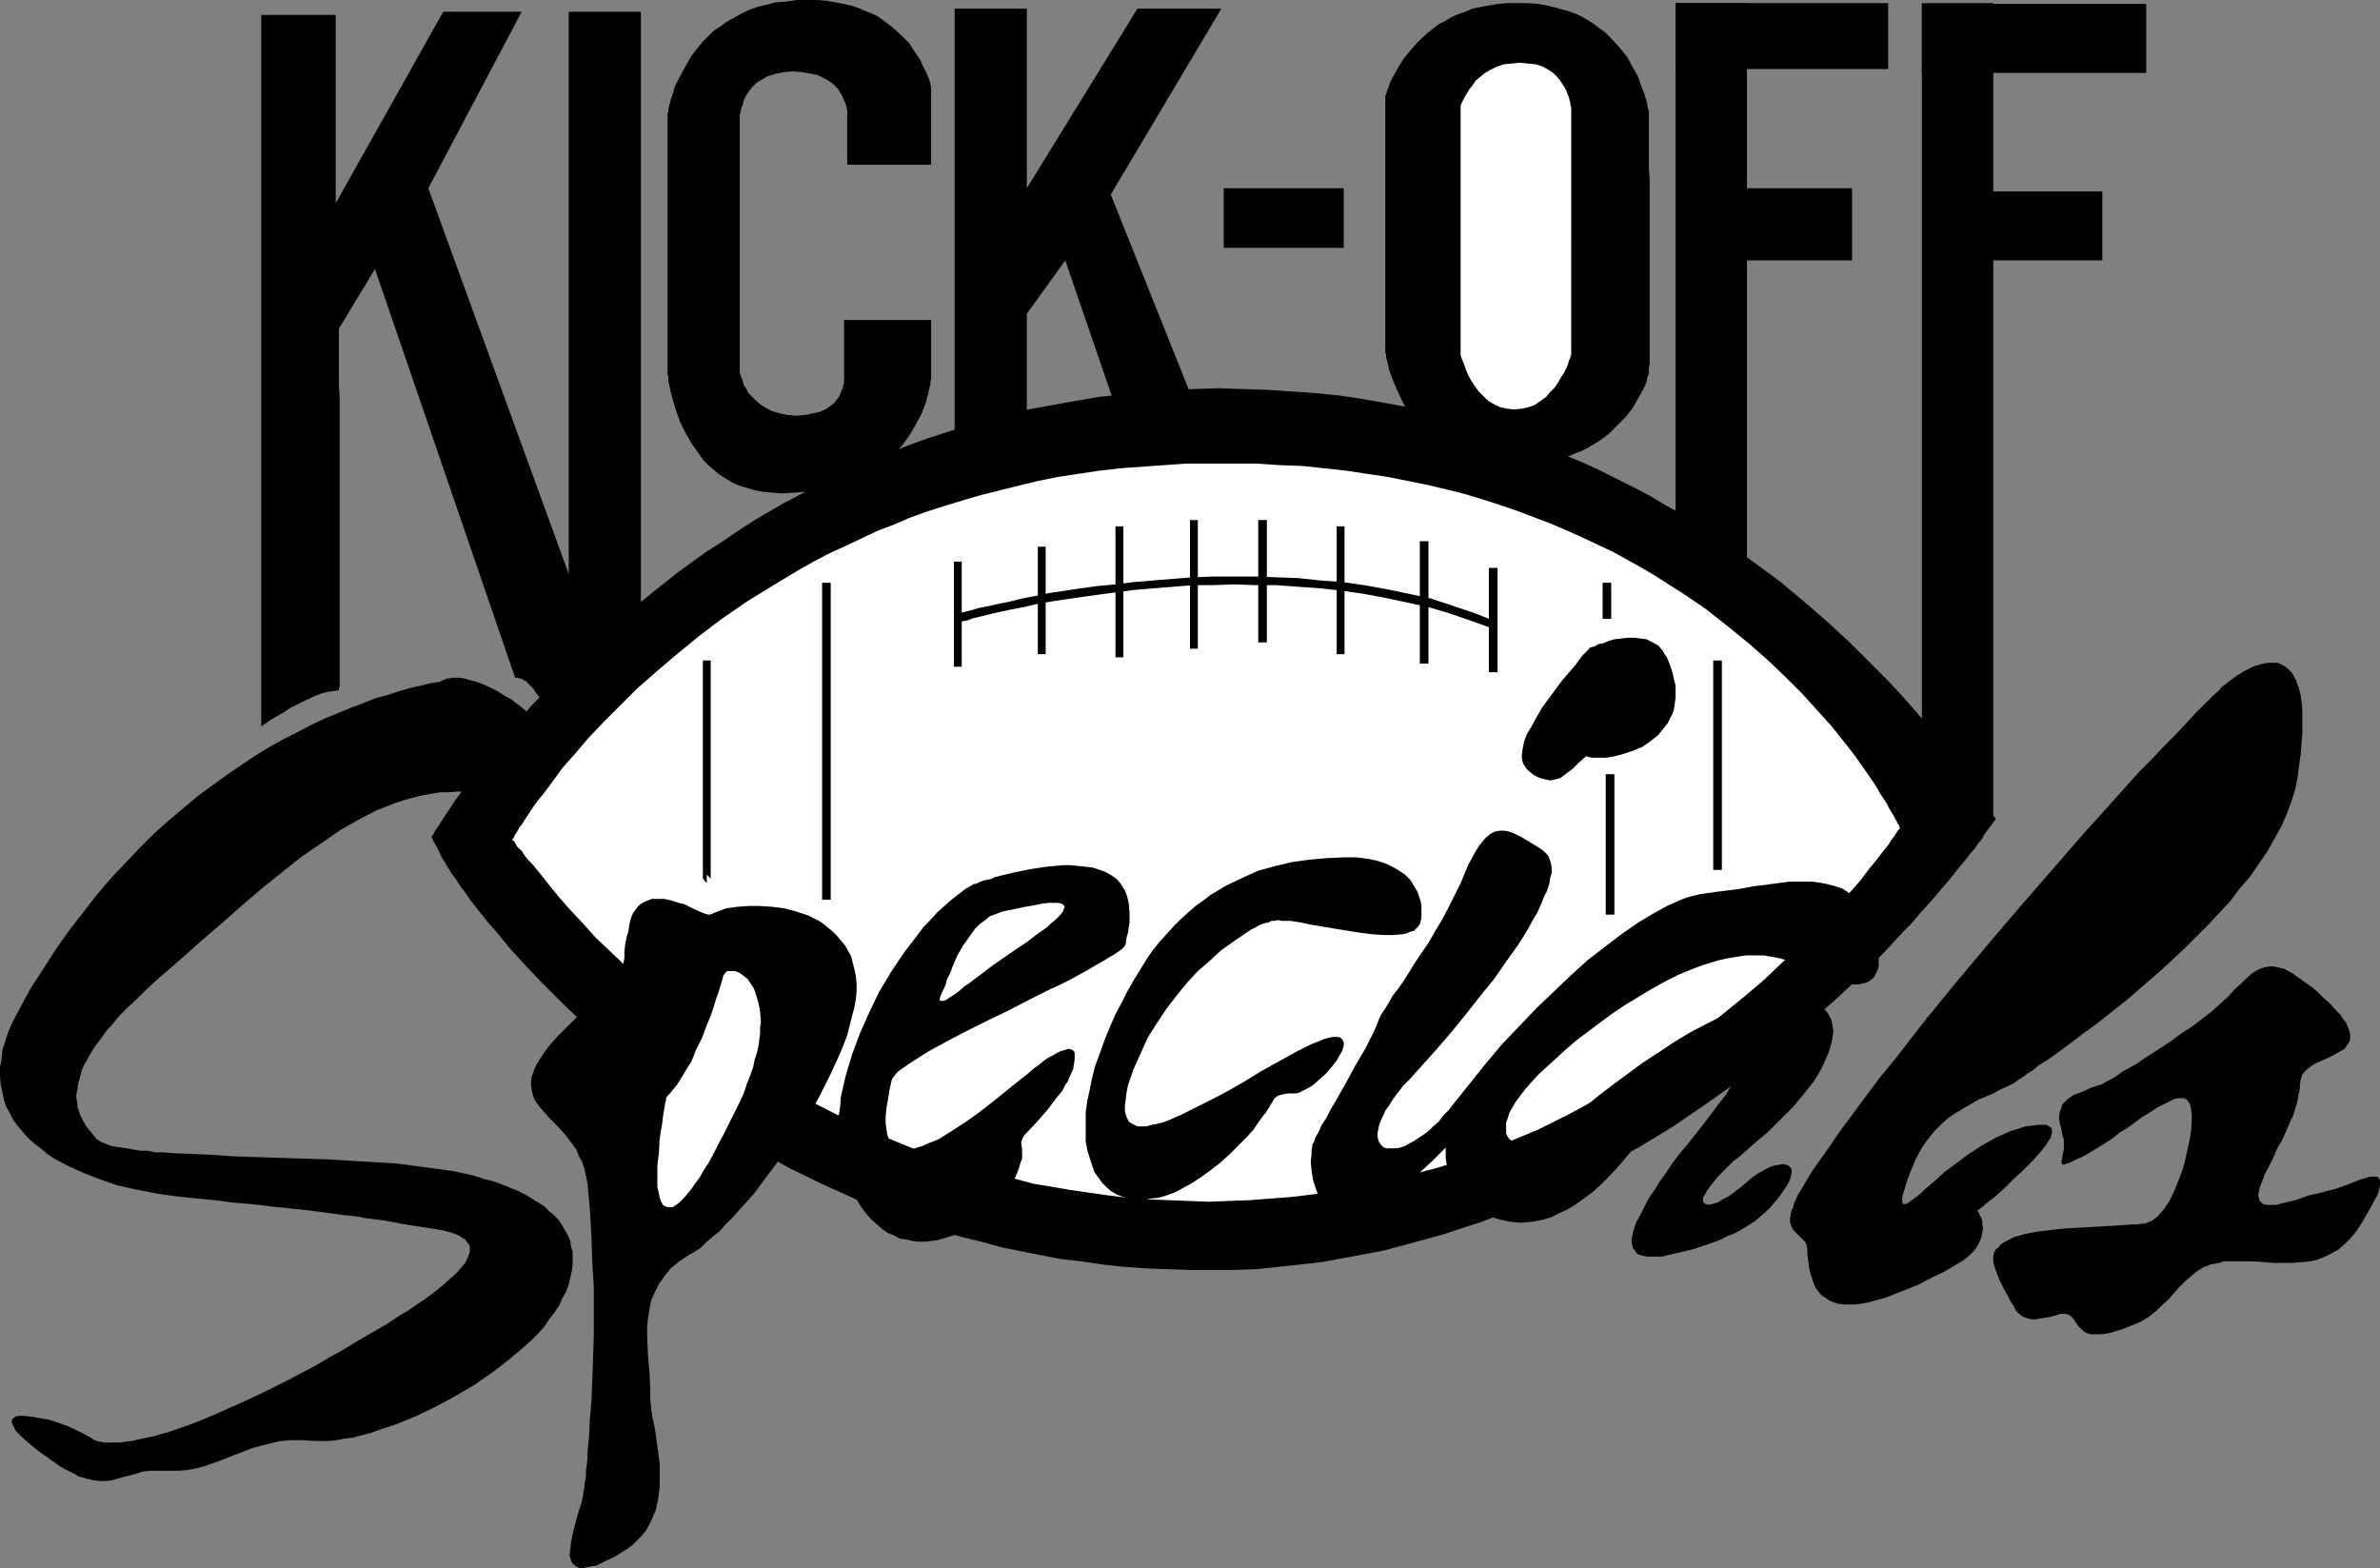
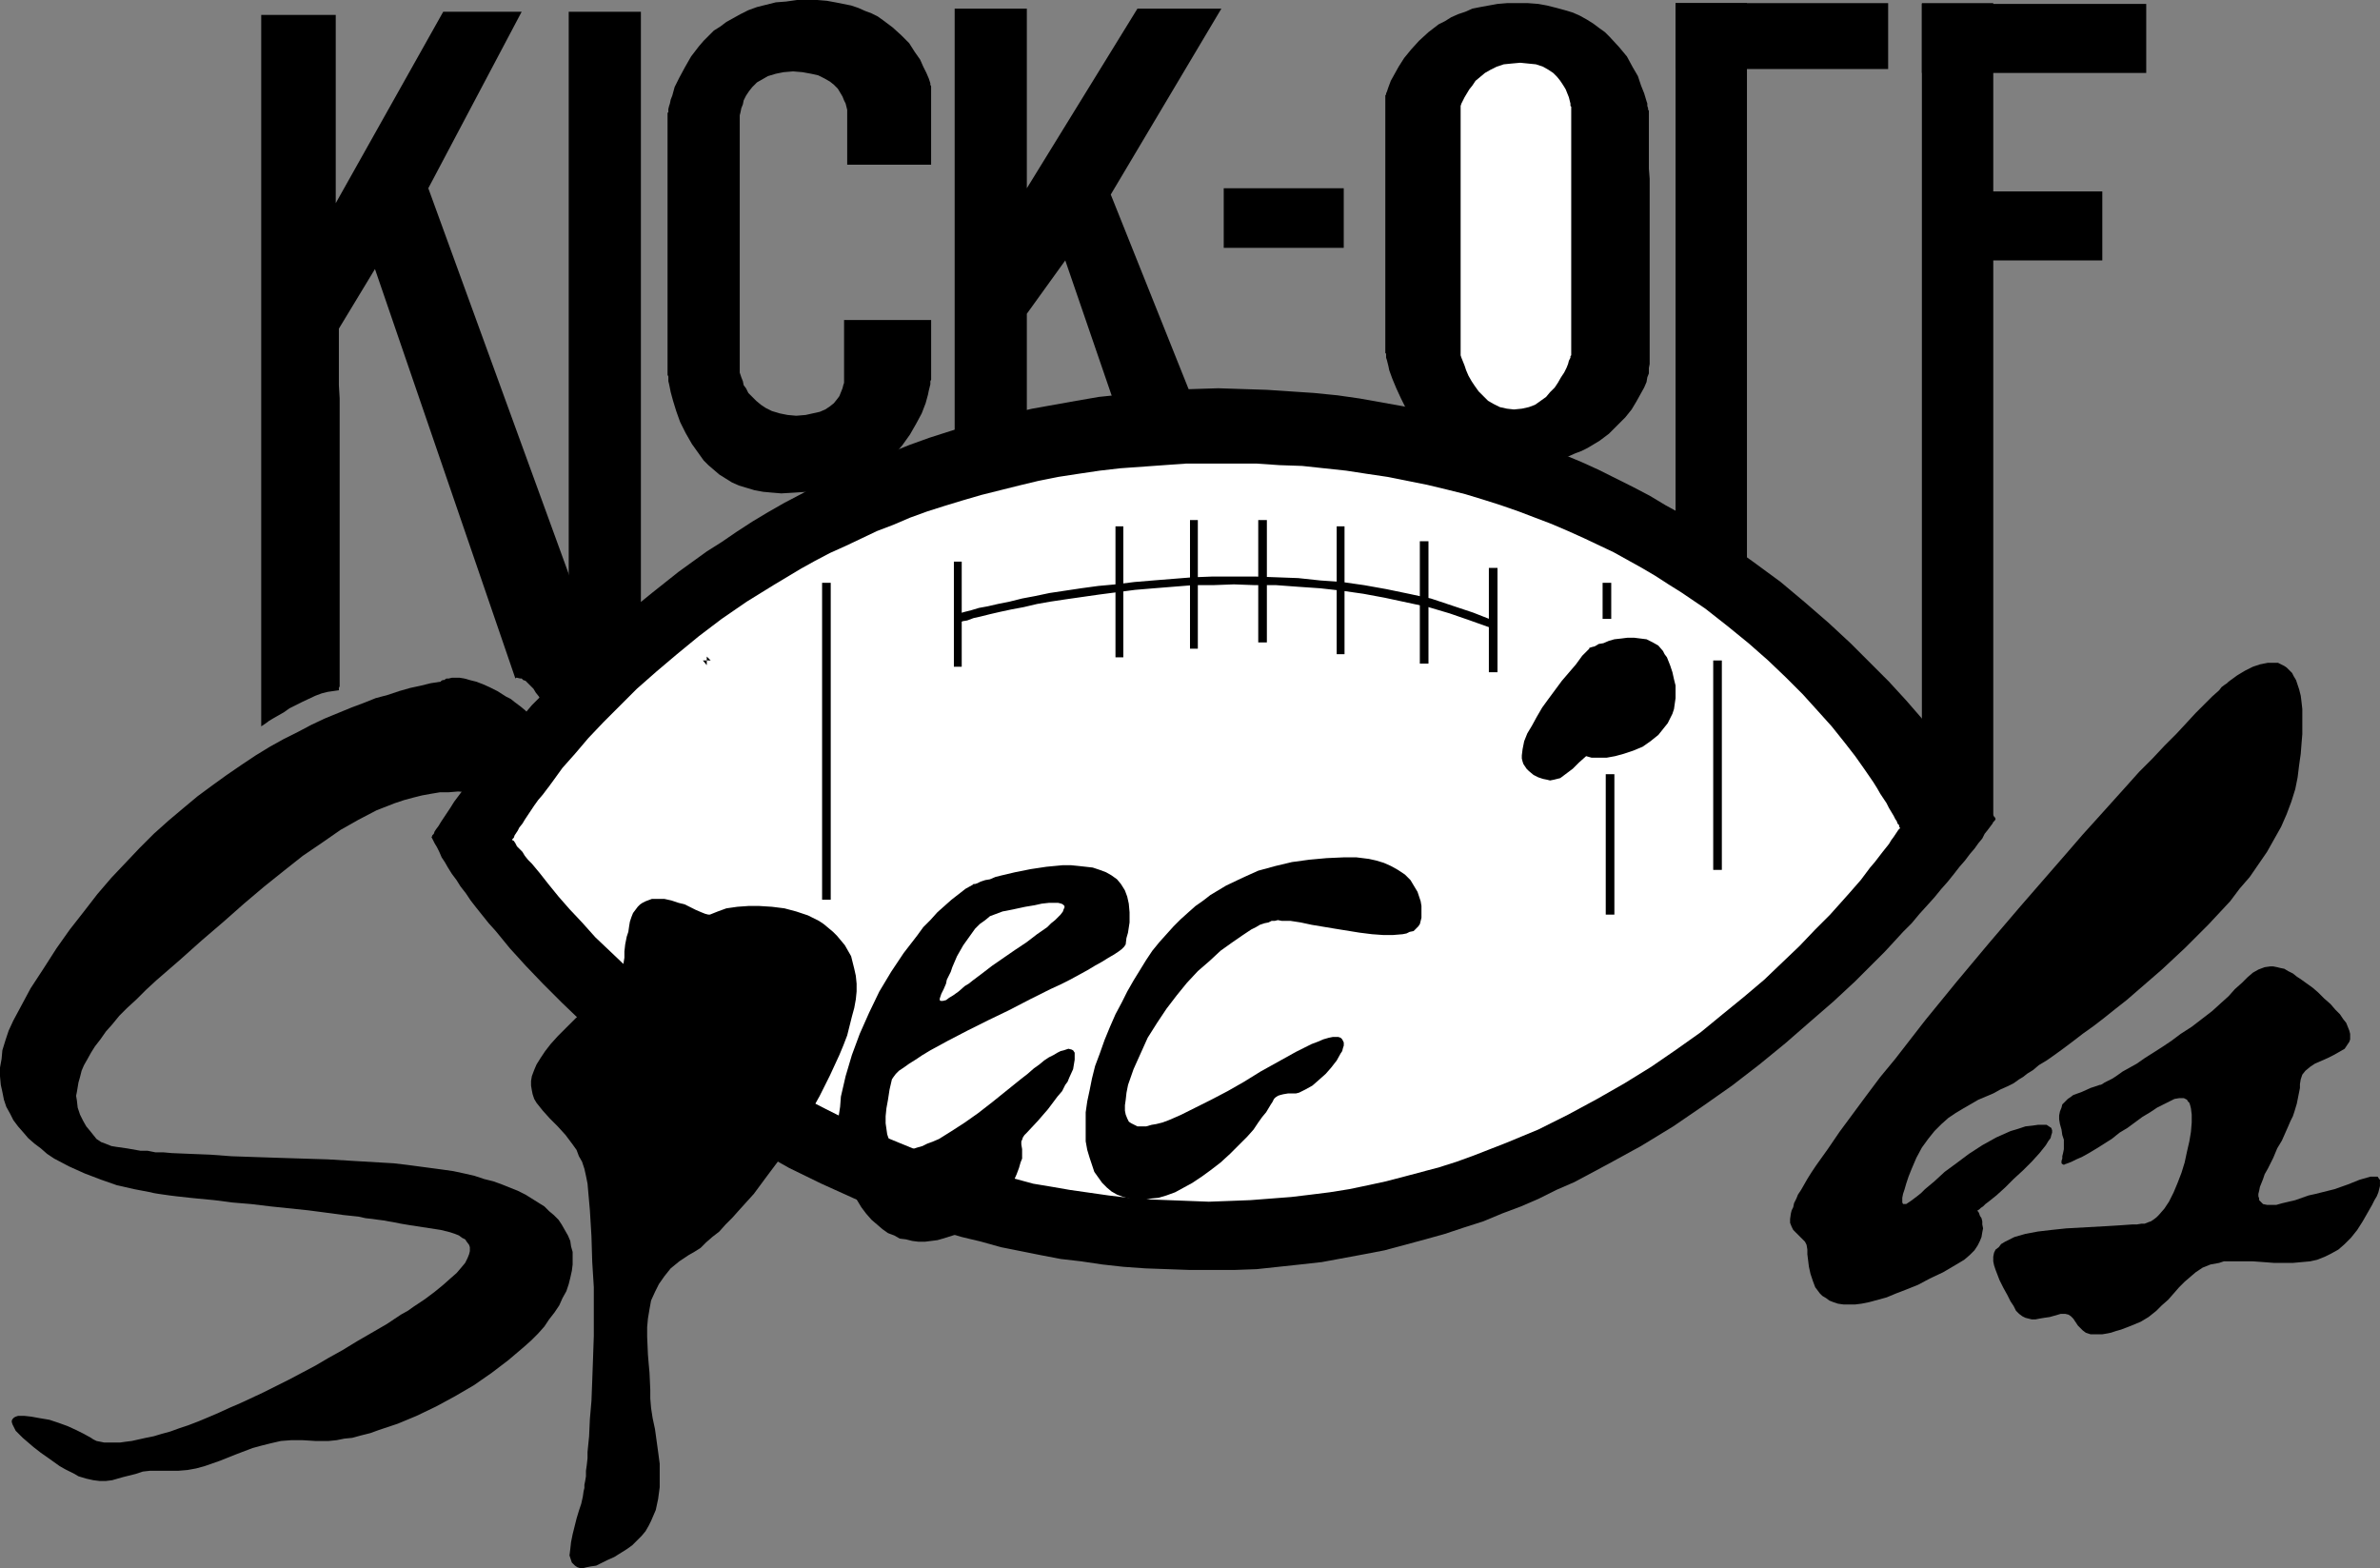
<svg xmlns="http://www.w3.org/2000/svg" xmlns:ns1="http://sodipodi.sourceforge.net/DTD/sodipodi-0.dtd" xmlns:ns2="http://www.inkscape.org/namespaces/inkscape" version="1.0" width="129.724mm" height="85.463mm" id="svg41" ns1:docname="Kick-Off Specials 2.wmf">
  <rect width="100%" height="100%" fill="#808080" stroke="none" />
  <ns1:namedview id="namedview41" pagecolor="#ffffff" bordercolor="#000000" borderopacity="0.25" ns2:showpageshadow="2" ns2:pageopacity="0.0" ns2:pagecheckerboard="0" ns2:deskcolor="#d1d1d1" ns2:document-units="mm" />
  <defs id="defs1">
    <pattern id="WMFhbasepattern" patternUnits="userSpaceOnUse" width="6" height="6" x="0" y="0" />
  </defs>
  <path style="fill:#000000;fill-opacity:1;fill-rule:evenodd;stroke:none" d="m 88.88,172.412 0.323,0.646 0.323,0.646 0.485,0.808 0.485,0.97 0.485,1.131 0.646,0.97 0.646,1.131 0.808,1.293 0.97,1.293 0.808,1.293 1.131,1.454 0.97,1.454 1.131,1.454 1.293,1.616 1.293,1.616 1.454,1.616 2.909,3.555 3.232,3.555 3.555,3.716 3.878,3.878 4.04,3.878 4.363,3.878 4.686,3.878 4.848,4.04 5.333,3.716 5.494,3.878 5.656,3.716 6.141,3.555 6.302,3.555 6.626,3.232 6.787,3.07 3.555,1.454 3.555,1.454 3.717,1.293 3.717,1.293 3.717,1.293 3.878,1.131 4.04,0.97 4.04,1.131 4.04,0.808 4.04,0.808 4.202,0.808 4.202,0.485 4.363,0.646 4.363,0.485 4.525,0.323 4.525,0.162 4.525,0.162 h 4.686 4.686 l 4.525,-0.162 4.525,-0.485 4.525,-0.485 4.363,-0.485 4.363,-0.808 4.363,-0.808 4.202,-0.808 4.202,-1.131 4.202,-1.131 4.04,-1.131 3.878,-1.293 4.04,-1.293 3.878,-1.616 3.878,-1.454 3.717,-1.616 3.555,-1.777 3.717,-1.616 6.949,-3.716 6.787,-3.716 6.626,-4.04 6.141,-4.201 5.979,-4.201 5.656,-4.363 5.333,-4.363 5.01,-4.363 4.848,-4.201 4.525,-4.201 4.202,-4.201 1.939,-1.939 1.939,-2.101 1.778,-1.939 1.778,-1.777 1.616,-1.939 1.616,-1.777 1.454,-1.616 1.454,-1.777 1.293,-1.454 1.293,-1.616 1.131,-1.454 1.131,-1.293 0.97,-1.293 0.97,-1.131 0.808,-1.131 0.808,-0.97 0.485,-0.97 0.646,-0.808 0.485,-0.646 0.485,-0.646 0.162,-0.323 0.323,-0.323 0.162,-0.323 v 0 0 l -0.162,-0.323 -0.162,-0.162 -0.323,-0.485 -0.323,-0.485 -0.323,-0.808 -0.485,-0.646 -0.646,-0.97 -0.646,-0.97 -0.646,-0.97 -0.808,-1.131 -0.97,-1.293 -0.808,-1.293 -1.131,-1.454 -1.131,-1.454 -1.131,-1.454 -1.293,-1.616 -1.293,-1.777 -1.454,-1.616 -1.454,-1.777 -3.232,-3.716 -1.778,-1.939 -1.778,-1.939 -3.878,-3.878 -4.04,-4.04 -4.525,-4.201 -4.848,-4.201 -5.01,-4.201 -5.494,-4.04 -5.656,-4.04 -3.07,-2.101 -3.07,-1.939 -3.232,-1.939 -3.232,-1.777 -3.232,-1.939 -3.394,-1.777 -3.555,-1.777 -3.555,-1.777 -3.555,-1.616 -3.878,-1.616 -3.717,-1.454 -3.878,-1.454 -4.04,-1.293 -4.04,-1.454 -4.202,-1.131 -4.202,-1.131 -4.363,-0.97 -4.363,-0.97 -4.525,-0.808 -4.525,-0.808 -4.525,-0.646 -4.848,-0.485 -4.848,-0.323 -4.848,-0.323 -5.01,-0.162 -5.01,-0.162 -5.171,0.162 -4.848,0.162 -5.01,0.485 -4.848,0.485 -4.686,0.485 -4.686,0.808 -4.525,0.808 -4.525,0.808 -4.363,0.97 -4.363,1.131 -4.363,1.293 -4.04,1.293 -4.04,1.293 -4.04,1.454 -4.04,1.616 -3.878,1.454 -3.717,1.777 -3.555,1.616 -3.717,1.777 -3.555,1.939 -3.394,1.777 -3.394,1.939 -3.232,1.939 -3.232,2.101 -3.07,2.101 -3.07,1.939 -5.818,4.201 -5.494,4.363 -5.171,4.201 -5.01,4.363 -4.525,4.363 -4.202,4.201 -1.939,2.101 -1.939,1.939 -1.939,1.939 -1.778,2.101 -1.616,1.777 -1.616,1.939 -1.616,1.777 -1.454,1.777 -1.293,1.777 -1.293,1.616 -1.293,1.616 -2.101,2.909 -0.97,1.293 -0.97,1.293 -0.808,1.293 -0.646,0.97 -0.646,0.97 -0.646,0.97 -0.485,0.808 -0.485,0.646 -0.323,0.485 -0.162,0.485 -0.323,0.323 v 0.162 z" id="path1" />
  <path style="fill:#ffffff;fill-opacity:1;fill-rule:evenodd;stroke:none" d="m 105.525,173.058 0.323,0.162 0.323,0.485 0.323,0.646 0.485,0.485 0.646,0.646 0.485,0.808 0.646,0.808 0.808,0.808 1.616,1.939 1.778,2.262 2.101,2.585 2.262,2.585 2.586,2.747 2.747,3.07 3.07,2.909 3.394,3.232 3.555,3.232 3.717,3.393 4.04,3.393 4.363,3.232 4.525,3.393 4.848,3.232 5.01,3.232 5.333,3.232 5.656,2.909 5.818,2.909 6.141,2.747 6.302,2.585 6.626,2.262 3.555,1.131 3.394,0.97 3.555,0.97 3.717,0.808 3.555,0.97 3.878,0.646 3.717,0.646 7.918,1.131 4.04,0.485 4.04,0.323 4.202,0.162 4.202,0.162 4.202,0.162 4.363,-0.162 4.202,-0.162 4.202,-0.323 4.202,-0.323 4.04,-0.485 3.878,-0.485 4.04,-0.646 3.878,-0.808 3.717,-0.808 3.717,-0.97 7.272,-1.939 3.555,-1.131 3.555,-1.293 6.626,-2.585 6.626,-2.747 6.141,-3.07 5.979,-3.232 5.656,-3.232 5.494,-3.393 5.171,-3.555 5.01,-3.555 4.525,-3.716 4.363,-3.555 4.202,-3.555 3.717,-3.555 3.555,-3.393 3.232,-3.393 3.07,-3.07 2.747,-3.07 1.293,-1.454 1.131,-1.293 1.131,-1.293 0.97,-1.293 0.97,-1.293 0.97,-1.131 1.616,-2.101 0.646,-0.808 0.646,-0.808 0.485,-0.808 0.485,-0.646 0.323,-0.485 0.323,-0.485 0.323,-0.485 0.162,-0.162 0.162,-0.162 v -0.162 0 l -0.162,-0.162 v -0.323 l -0.323,-0.323 -0.162,-0.485 -0.323,-0.485 -0.323,-0.646 -0.485,-0.808 -0.485,-0.808 -0.485,-0.97 -0.646,-0.97 -0.646,-0.97 -0.646,-1.131 -0.808,-1.293 -1.778,-2.585 -1.939,-2.747 -2.262,-2.909 -2.586,-3.232 -2.909,-3.232 -3.07,-3.393 -3.394,-3.393 -3.717,-3.555 -4.04,-3.555 -4.363,-3.555 -4.525,-3.555 -5.01,-3.393 -2.586,-1.616 -2.747,-1.777 -2.747,-1.616 -2.909,-1.616 -2.909,-1.616 -3.07,-1.454 -3.07,-1.454 -3.232,-1.454 -3.394,-1.454 -3.394,-1.293 -3.394,-1.293 -3.717,-1.293 -3.555,-1.131 -3.717,-1.131 -3.878,-0.97 -4.04,-0.97 -4.04,-0.808 -4.04,-0.808 -4.363,-0.646 -4.202,-0.646 -4.525,-0.485 -4.525,-0.485 -4.686,-0.162 -4.686,-0.323 h -4.848 -5.01 -4.686 l -4.525,0.323 -4.525,0.323 -4.525,0.323 -4.202,0.485 -4.363,0.646 -4.202,0.646 -4.04,0.808 -4.04,0.97 -3.878,0.97 -3.878,0.97 -3.878,1.131 -3.717,1.131 -3.555,1.131 -3.555,1.293 -3.394,1.454 -3.394,1.293 -3.394,1.616 -3.07,1.454 -3.232,1.454 -3.07,1.616 -2.909,1.616 -5.656,3.393 -5.494,3.393 -5.171,3.555 -4.686,3.555 -4.525,3.716 -4.202,3.555 -4.04,3.555 -3.555,3.555 -3.394,3.393 -3.07,3.232 -2.747,3.232 -2.586,2.909 -2.101,2.909 -1.939,2.585 -0.97,1.131 -0.808,1.131 -0.646,0.97 -0.646,0.97 -0.646,0.97 -0.485,0.808 -0.646,0.808 -0.323,0.646 -0.323,0.485 -0.323,0.485 -0.162,0.485 -0.162,0.162 -0.162,0.162 z" id="path2" />
  <path style="fill:#000000;fill-opacity:1;fill-rule:evenodd;stroke:none" d="m 90.819,140.418 -2.101,0.323 -1.939,0.485 -2.262,0.485 -2.262,0.646 -2.424,0.808 -2.424,0.646 -2.424,0.97 -2.586,0.97 -2.747,1.131 -2.747,1.131 -2.747,1.293 -2.747,1.454 -2.909,1.454 -2.909,1.616 -2.909,1.777 -2.909,1.939 -3.07,2.101 -2.909,2.101 -3.07,2.262 -2.909,2.424 -3.07,2.585 -3.07,2.747 -2.909,2.909 -2.909,3.07 -2.909,3.07 -2.909,3.393 -2.747,3.555 -2.909,3.716 -2.747,3.878 -2.586,4.04 -2.747,4.201 -2.424,4.524 -1.131,2.101 -0.97,2.101 -0.646,1.939 -0.646,2.101 -0.162,1.777 L 0,219.918 v 1.777 l 0.162,1.777 0.323,1.454 0.323,1.616 0.485,1.454 0.808,1.454 0.646,1.293 0.97,1.293 1.131,1.293 0.97,1.131 1.293,1.131 1.293,0.97 1.293,1.131 1.454,0.97 3.07,1.616 3.232,1.454 3.394,1.293 3.232,1.131 3.555,0.808 3.394,0.646 0.646,0.162 0.97,0.162 1.131,0.162 1.131,0.162 1.293,0.162 1.454,0.162 1.454,0.162 1.616,0.162 3.394,0.323 3.717,0.485 3.878,0.323 4.04,0.485 7.757,0.808 3.717,0.485 3.555,0.485 3.07,0.323 1.454,0.323 1.454,0.162 1.131,0.162 1.293,0.162 0.808,0.162 0.97,0.162 1.616,0.323 1.939,0.323 2.101,0.323 2.101,0.323 2.101,0.323 1.939,0.485 0.97,0.323 0.808,0.323 0.646,0.485 0.646,0.323 0.323,0.485 0.485,0.646 0.162,0.485 v 0.808 l -0.162,0.646 -0.323,0.808 -0.485,0.97 -0.808,0.97 -0.97,1.131 -1.293,1.131 -1.454,1.293 -1.778,1.454 -1.939,1.454 -2.424,1.616 -1.131,0.808 -1.454,0.808 -1.454,0.97 -1.454,0.97 -6.141,3.555 -2.909,1.777 -2.909,1.616 -2.747,1.616 -2.747,1.454 -2.747,1.454 -2.586,1.293 -2.586,1.293 -2.424,1.131 -2.424,1.131 -2.262,0.97 -2.101,0.97 -2.262,0.97 -1.939,0.808 -2.101,0.808 -1.939,0.646 -1.778,0.646 -1.778,0.485 -1.616,0.485 -1.616,0.323 -1.454,0.323 -1.454,0.323 -1.293,0.162 -1.131,0.162 h -1.131 -1.131 -0.97 l -0.808,-0.162 -0.808,-0.162 -0.646,-0.323 -0.485,-0.323 -1.454,-0.808 -1.616,-0.808 -1.778,-0.808 -1.778,-0.646 -1.939,-0.646 -1.939,-0.323 -1.778,-0.323 -1.454,-0.162 H 4.363 3.717 l -0.485,0.162 -0.323,0.162 -0.323,0.323 -0.162,0.323 v 0.323 l 0.162,0.485 0.323,0.646 0.323,0.646 0.646,0.646 0.808,0.808 1.131,0.97 1.131,0.97 1.454,1.131 1.616,1.131 1.131,0.808 1.131,0.808 1.131,0.646 0.97,0.485 0.97,0.485 0.808,0.485 1.616,0.485 1.454,0.323 1.293,0.162 h 1.293 l 1.293,-0.162 2.262,-0.646 2.586,-0.646 1.454,-0.485 1.454,-0.162 h 1.778 2.101 1.939 l 1.939,-0.162 1.778,-0.323 1.778,-0.485 3.232,-1.131 3.232,-1.293 3.394,-1.293 1.778,-0.485 1.939,-0.485 2.101,-0.485 2.101,-0.162 h 2.424 l 2.586,0.162 h 1.293 1.454 l 1.616,-0.162 1.616,-0.323 1.616,-0.162 1.778,-0.485 1.939,-0.485 1.778,-0.646 3.878,-1.293 3.878,-1.616 4.04,-1.939 3.878,-2.101 3.878,-2.262 3.717,-2.585 3.394,-2.585 3.232,-2.747 1.454,-1.293 1.454,-1.454 1.293,-1.454 0.97,-1.454 1.131,-1.454 0.97,-1.454 0.646,-1.454 0.808,-1.454 0.485,-1.454 0.323,-1.293 0.323,-1.454 0.162,-1.293 v -1.293 -1.293 l -0.323,-1.131 -0.162,-1.131 -0.485,-1.131 -0.646,-1.131 -0.646,-1.131 -0.646,-0.97 -0.97,-0.97 -0.97,-0.808 -0.97,-0.97 -1.293,-0.808 -1.293,-0.808 -1.293,-0.808 -1.616,-0.808 -1.616,-0.646 -1.616,-0.646 -1.778,-0.646 -1.939,-0.485 -1.939,-0.646 -2.101,-0.485 -2.262,-0.485 -2.262,-0.323 -2.424,-0.323 -2.424,-0.323 -2.424,-0.323 -2.747,-0.323 -2.747,-0.162 -5.494,-0.323 -5.333,-0.323 -5.171,-0.162 -5.171,-0.162 -4.848,-0.162 -4.686,-0.162 -4.363,-0.323 -4.04,-0.162 -3.878,-0.162 -1.778,-0.162 h -1.616 l -1.616,-0.323 h -1.454 l -2.747,-0.485 -1.131,-0.162 -1.131,-0.162 -0.97,-0.162 -0.808,-0.323 -0.808,-0.323 -0.485,-0.162 -0.485,-0.323 -0.485,-0.323 -0.646,-0.808 -0.646,-0.808 -0.808,-0.97 -0.646,-1.131 -0.646,-1.293 -0.485,-1.454 -0.162,-1.454 -0.162,-0.97 0.162,-0.808 0.162,-0.97 0.162,-0.97 0.323,-1.131 0.323,-1.293 0.485,-1.131 0.646,-1.131 0.808,-1.454 0.808,-1.293 1.131,-1.454 1.131,-1.616 1.293,-1.454 1.454,-1.777 1.616,-1.616 1.939,-1.777 1.939,-1.939 2.101,-1.939 4.848,-4.201 4.525,-4.04 4.525,-3.878 4.202,-3.716 4.202,-3.555 4.04,-3.232 3.878,-3.07 4.04,-2.747 3.717,-2.585 3.717,-2.101 3.717,-1.939 3.717,-1.454 1.939,-0.646 1.778,-0.485 1.939,-0.485 1.778,-0.323 1.939,-0.323 h 1.778 l 1.939,-0.162 1.939,0.162 h 1.778 l 1.778,0.162 h 1.616 1.454 3.717 0.97 0.97 l 0.808,-0.162 h 0.808 l 0.646,-0.162 1.131,-0.323 0.646,-0.323 0.485,-0.485 0.323,-0.646 v -0.646 l -0.323,-0.646 -0.323,-0.808 -0.485,-0.808 -0.485,-0.97 -0.646,-0.97 -0.646,-0.97 -0.323,-0.97 -0.323,-0.808 v -0.808 -1.454 l 0.162,-1.131 v -0.808 l -0.162,-0.646 -0.323,-0.646 -0.485,-0.808 -0.808,-0.97 -0.97,-0.808 -1.293,-0.97 -0.808,-0.646 -0.97,-0.485 -1.778,-1.131 -1.616,-0.808 -1.454,-0.646 -1.293,-0.485 -1.293,-0.323 -1.131,-0.323 -0.97,-0.162 h -0.808 -0.808 l -0.646,0.162 h -0.485 l -0.485,0.323 h -0.323 l -0.162,0.162 h -0.162 z" id="path3" />
  <path style="fill:#000000;fill-opacity:1;fill-rule:evenodd;stroke:none" d="m 176.467,202.629 v 1.616 l -0.162,1.616 -0.323,1.777 -0.485,1.777 -0.485,1.939 -0.485,1.939 -0.808,2.101 -0.808,1.939 -0.97,2.101 -0.97,2.101 -2.101,4.201 -2.424,4.363 -2.747,4.201 -2.747,4.04 -2.909,3.878 -2.747,3.716 -3.07,3.393 -1.293,1.454 -1.454,1.454 -1.293,1.454 -1.454,1.131 -1.293,1.131 -1.131,1.131 -1.293,0.808 -1.131,0.646 -0.97,0.646 -0.97,0.646 -1.778,1.454 -1.293,1.616 -1.131,1.616 -0.808,1.616 -0.808,1.777 -0.323,1.777 -0.323,1.939 -0.162,1.777 v 1.939 l 0.162,3.716 0.162,1.939 0.162,1.777 0.162,3.555 v 1.777 l 0.162,1.939 0.323,2.101 0.485,2.262 0.646,4.686 0.323,2.424 v 2.424 2.424 l -0.323,2.424 -0.485,2.262 -0.485,1.131 -0.485,1.131 -0.485,0.97 -0.646,1.131 -0.808,0.97 -0.97,0.97 -0.97,0.97 -1.131,0.808 -1.293,0.808 -1.293,0.808 -1.454,0.646 -1.293,0.646 -0.97,0.485 -1.131,0.162 -0.808,0.162 -0.646,0.162 h -0.808 l -0.485,-0.162 -0.485,-0.323 -0.323,-0.323 -0.323,-0.323 -0.162,-0.485 -0.323,-0.97 0.162,-1.293 0.162,-1.454 0.323,-1.616 0.808,-3.232 0.485,-1.616 0.485,-1.454 0.323,-1.454 0.162,-1.131 0.162,-0.646 v -0.646 l 0.162,-0.808 0.162,-0.97 v -1.131 l 0.162,-1.131 0.162,-1.454 v -1.293 l 0.162,-1.616 0.162,-1.616 0.162,-3.555 0.323,-3.716 0.162,-4.201 0.162,-4.524 0.162,-4.686 v -4.848 -5.171 l -0.323,-5.171 -0.162,-5.332 -0.323,-5.332 -0.485,-5.494 -0.323,-1.616 -0.323,-1.454 -0.485,-1.454 -0.646,-1.131 -0.485,-1.293 -0.808,-1.131 -1.454,-1.939 -1.616,-1.777 -1.616,-1.616 -1.454,-1.616 -1.293,-1.616 -0.485,-0.808 -0.323,-0.97 -0.162,-0.808 -0.162,-0.97 v -0.97 l 0.162,-0.97 0.485,-1.293 0.485,-1.131 0.808,-1.293 0.97,-1.454 1.131,-1.454 1.454,-1.616 1.778,-1.777 1.939,-1.939 2.262,-1.939 1.131,-1.131 1.454,-0.97 1.131,-0.97 0.97,-0.97 0.808,-0.646 0.646,-0.646 0.485,-0.485 0.323,-0.485 0.162,-0.485 0.162,-0.485 0.162,-0.646 v -0.808 l 0.162,-0.808 0.162,-0.97 v -1.293 l 0.162,-1.454 0.323,-1.616 0.323,-0.97 0.162,-1.131 0.162,-0.97 0.323,-0.97 0.323,-0.808 0.485,-0.646 0.485,-0.646 0.485,-0.485 0.485,-0.323 0.646,-0.323 1.293,-0.485 h 1.293 1.293 l 1.454,0.323 1.454,0.485 1.293,0.323 1.293,0.646 0.97,0.485 1.131,0.485 0.808,0.323 0.646,0.162 h 0.323 l 1.616,-0.646 1.778,-0.646 2.262,-0.323 2.262,-0.162 h 2.262 l 2.586,0.162 2.586,0.323 2.424,0.646 2.424,0.808 2.262,1.131 0.97,0.646 0.97,0.808 0.97,0.808 0.808,0.808 0.808,0.97 0.808,0.97 0.646,1.131 0.646,1.131 0.323,1.293 0.323,1.293 0.323,1.454 z" id="path4" />
-   <path style="fill:#ffffff;fill-opacity:1;fill-rule:evenodd;stroke:none" d="m 151.419,200.043 h -0.646 -0.485 -0.485 l -0.323,0.323 -0.162,0.162 -0.323,0.485 -0.162,0.646 -0.162,0.646 -0.323,0.97 -0.323,1.131 -0.485,1.293 -0.485,1.616 -0.646,1.939 -0.808,1.939 -0.485,1.293 -0.485,1.293 -0.646,1.293 -0.646,1.293 -0.485,1.293 -0.485,1.131 -0.646,0.97 -0.485,0.808 -0.485,0.808 -0.485,0.808 -0.808,1.293 -0.808,0.97 -0.646,0.808 -0.485,0.485 -0.323,0.485 v 0.485 l -0.162,0.485 -0.162,0.97 -0.162,0.97 -0.162,1.131 -0.162,1.293 -0.485,2.909 -0.162,2.909 -0.323,2.747 v 1.293 1.293 0.97 0.808 l 0.323,1.454 0.162,0.808 0.323,0.808 0.323,0.646 0.485,0.323 0.646,0.162 h 0.323 0.485 l 0.323,-0.162 0.485,-0.323 0.646,-0.485 0.485,-0.485 0.646,-0.646 0.646,-0.808 0.808,-0.97 0.646,-0.97 0.97,-1.293 0.808,-1.454 0.97,-1.454 0.97,-1.777 0.97,-1.939 1.131,-2.101 1.131,-2.262 1.293,-2.585 0.97,-1.939 0.808,-1.777 0.646,-1.939 0.646,-1.616 0.646,-1.777 0.323,-1.616 0.485,-1.454 0.323,-1.454 0.162,-1.293 0.162,-1.293 v -1.131 l 0.162,-1.131 -0.162,-2.101 -0.323,-1.777 -0.485,-1.616 -0.485,-1.454 -0.646,-0.97 -0.646,-0.97 -0.808,-0.646 -0.646,-0.485 -0.646,-0.323 z" id="path5" />
  <path style="fill:#000000;fill-opacity:1;fill-rule:evenodd;stroke:none" d="m 124.917,215.232 -1.131,1.616 -0.808,1.777 -0.808,1.939 -0.485,2.101 -0.323,2.101 v 2.262 l 0.323,2.262 0.485,2.262 1.454,4.524 0.485,0.97 0.323,0.808 0.323,0.646 0.485,0.485 0.323,0.162 h 0.323 l 0.162,-0.323 0.162,-0.162 0.162,-0.485 0.162,-0.323 0.162,-0.646 0.162,-0.646 0.162,-0.97 0.162,-0.808 0.162,-1.131 0.162,-1.131 0.162,-1.454 v -1.454 l 0.162,-1.454 v -1.454 l 0.162,-1.293 v -3.393 l -0.162,-1.777 -0.162,-1.616 -0.162,-1.293 -0.323,-0.97 -0.162,-0.808 -0.323,-0.485 -0.323,-0.485 -0.323,-0.323 -0.162,-0.162 -0.485,-0.162 h -0.162 z" id="path6" />
  <path style="fill:#000000;fill-opacity:1;fill-rule:evenodd;stroke:none" d="m 231.896,194.549 -0.323,0.485 -0.485,0.485 -0.646,0.485 -0.97,0.646 -1.131,0.646 -1.293,0.808 -1.454,0.808 -1.616,0.97 -1.778,0.97 -1.778,0.97 -1.939,0.97 -2.101,0.97 -4.202,2.101 -4.363,2.262 -4.363,2.101 -4.202,2.101 -4.04,2.101 -1.778,0.97 -1.778,0.97 -1.616,0.97 -1.454,0.97 -1.293,0.808 -1.131,0.808 -0.97,0.646 -0.646,0.646 -0.485,0.646 -0.323,0.485 -0.485,2.101 -0.323,2.101 -0.323,1.777 -0.162,1.616 v 1.454 l 0.162,1.131 0.162,1.131 0.323,0.97 0.485,0.646 0.485,0.646 0.646,0.485 0.646,0.162 0.808,0.162 h 0.808 0.97 l 0.97,-0.323 1.131,-0.323 0.97,-0.485 1.293,-0.485 1.131,-0.485 1.293,-0.808 1.293,-0.808 2.747,-1.777 2.747,-1.939 2.909,-2.262 5.818,-4.686 1.454,-1.131 1.293,-1.131 1.131,-0.808 0.97,-0.808 0.97,-0.646 0.97,-0.485 0.808,-0.485 0.646,-0.323 0.646,-0.162 0.485,-0.162 0.485,-0.162 0.646,0.162 0.323,0.162 0.323,0.485 v 0.646 0.808 l -0.162,0.97 -0.162,0.97 -0.808,1.777 -0.323,0.808 -0.485,0.646 -0.646,1.293 -0.97,1.131 -1.939,2.585 -2.101,2.424 -2.262,2.424 -0.485,0.485 -0.323,0.485 -0.162,0.485 -0.162,0.323 v 0.646 l 0.162,0.97 v 0.485 0.646 0.808 l -0.323,0.808 -0.323,1.131 -0.485,1.293 -0.646,1.454 -0.97,1.616 -1.293,1.939 -1.454,1.777 -1.778,1.616 -1.939,1.616 -2.262,1.293 -2.262,1.131 -2.586,0.808 -1.131,0.323 -1.293,0.162 -1.293,0.162 h -1.293 l -1.293,-0.162 -1.293,-0.323 -1.293,-0.162 -1.131,-0.646 -1.293,-0.485 -1.131,-0.808 -1.131,-0.97 -1.131,-0.97 -1.131,-1.293 -0.97,-1.293 -0.97,-1.616 -0.97,-1.777 -0.808,-1.777 -0.808,-2.101 -0.485,-1.777 -0.323,-1.777 -0.323,-1.777 v -1.939 -1.939 -2.101 l 0.323,-2.101 0.162,-2.101 0.485,-2.101 0.485,-2.101 1.293,-4.363 1.616,-4.363 1.939,-4.363 2.101,-4.363 2.424,-4.04 2.586,-3.878 2.747,-3.555 1.293,-1.777 1.454,-1.454 1.454,-1.616 1.454,-1.293 1.454,-1.293 1.454,-1.131 1.454,-1.131 1.454,-0.808 0.162,-0.162 h 0.323 l 0.485,-0.162 0.646,-0.323 0.97,-0.323 0.97,-0.162 1.131,-0.485 1.293,-0.323 2.747,-0.646 3.232,-0.646 3.232,-0.485 3.394,-0.323 h 1.616 l 1.616,0.162 1.454,0.162 1.454,0.162 1.454,0.485 1.293,0.485 1.131,0.646 1.131,0.808 0.808,0.97 0.808,1.293 0.485,1.293 0.323,1.454 0.162,1.777 v 2.101 l -0.323,2.101 -0.323,1.131 z" id="path7" />
  <path style="fill:#ffffff;fill-opacity:1;fill-rule:evenodd;stroke:none" d="m 206.525,187.763 -1.293,0.485 -1.293,0.485 -0.97,0.808 -1.131,0.808 -0.97,0.97 -0.808,1.131 -1.616,2.262 -1.293,2.262 -0.97,2.262 -0.323,0.97 -0.485,0.97 -0.323,0.646 -0.162,0.808 -0.485,1.131 -0.485,0.97 -0.162,0.485 -0.162,0.485 v 0.323 l 0.162,0.162 h 0.162 0.323 l 0.646,-0.162 0.646,-0.485 0.808,-0.485 1.131,-0.808 1.293,-1.131 0.808,-0.485 0.808,-0.646 1.939,-1.454 2.101,-1.616 4.686,-3.232 2.424,-1.616 2.101,-1.616 2.101,-1.454 0.808,-0.808 0.808,-0.646 0.646,-0.646 0.485,-0.485 0.485,-0.646 0.162,-0.485 0.162,-0.323 v -0.323 l -0.323,-0.323 -0.323,-0.162 -0.646,-0.162 h -0.97 -0.97 l -1.454,0.162 -1.454,0.323 -1.939,0.323 -2.262,0.485 z" id="path8" />
  <path style="fill:#000000;fill-opacity:1;fill-rule:evenodd;stroke:none" d="m 276.82,176.613 -3.555,0.162 -3.555,0.323 -3.555,0.485 -3.394,0.808 -3.555,0.97 -3.232,1.454 -3.394,1.616 -1.616,0.97 -1.616,0.97 -1.454,1.131 -1.616,1.131 -1.454,1.293 -1.616,1.454 -1.454,1.454 -1.454,1.616 -1.454,1.616 -1.454,1.777 -1.293,1.939 -1.293,2.101 -1.293,2.101 -1.293,2.262 -1.131,2.262 -1.293,2.424 -1.131,2.585 -1.131,2.747 -0.97,2.747 -0.97,2.585 -0.646,2.585 -0.485,2.424 -0.485,2.262 -0.323,2.262 v 2.101 1.939 1.939 l 0.323,1.777 0.485,1.616 0.485,1.454 0.485,1.454 0.808,1.131 0.808,1.131 0.97,0.97 0.97,0.808 1.131,0.646 1.293,0.485 1.293,0.323 1.454,0.162 1.454,0.162 1.454,-0.323 1.616,-0.162 1.616,-0.485 1.778,-0.646 1.778,-0.97 1.778,-0.97 1.939,-1.293 1.778,-1.293 2.101,-1.616 1.939,-1.777 0.97,-0.97 0.97,-0.97 0.808,-0.808 0.808,-0.808 1.293,-1.454 0.97,-1.454 0.808,-1.131 0.808,-0.97 0.485,-0.808 0.485,-0.808 0.323,-0.485 0.323,-0.646 0.323,-0.323 0.485,-0.323 0.485,-0.162 0.646,-0.162 0.97,-0.162 h 0.97 0.646 l 0.646,-0.162 1.293,-0.646 1.454,-0.808 1.293,-1.131 1.454,-1.293 1.131,-1.293 1.131,-1.454 0.808,-1.454 0.323,-0.485 0.162,-0.646 0.162,-0.485 v -0.646 l -0.162,-0.323 -0.162,-0.323 -0.323,-0.323 -0.485,-0.162 h -0.485 -0.646 l -0.808,0.162 -1.131,0.323 -1.131,0.485 -1.293,0.485 -1.616,0.808 -1.616,0.808 -7.272,4.04 -3.394,2.101 -3.394,1.939 -3.394,1.777 -3.232,1.616 -2.909,1.454 -1.454,0.646 -1.131,0.485 -1.293,0.485 -1.293,0.323 -0.97,0.162 -1.131,0.323 h -0.808 -0.97 l -0.646,-0.323 -0.646,-0.323 -0.485,-0.323 -0.323,-0.646 -0.323,-0.808 -0.162,-0.808 v -1.131 l 0.162,-1.131 0.162,-1.454 0.323,-1.616 1.131,-3.232 1.454,-3.232 1.454,-3.232 1.939,-3.07 1.939,-2.909 2.101,-2.747 2.101,-2.585 2.262,-2.424 2.424,-2.101 2.262,-2.101 2.262,-1.616 2.101,-1.454 1.939,-1.293 0.97,-0.485 0.808,-0.485 0.97,-0.323 0.808,-0.162 0.646,-0.323 h 0.646 l 0.646,-0.162 0.808,0.162 h 1.778 l 2.101,0.323 2.262,0.485 4.848,0.808 5.01,0.808 2.586,0.323 2.262,0.162 h 2.101 l 1.939,-0.162 0.808,-0.162 0.646,-0.323 0.808,-0.162 0.485,-0.485 0.485,-0.485 0.323,-0.485 0.162,-0.646 0.162,-0.646 v -1.293 -1.131 l -0.162,-0.97 -0.323,-0.97 -0.323,-0.97 -0.485,-0.808 -0.97,-1.616 -1.131,-1.131 -1.454,-0.97 -1.454,-0.808 -1.454,-0.646 -1.616,-0.485 -1.454,-0.323 -1.293,-0.162 -1.293,-0.162 z" id="path9" />
-   <path style="fill:#000000;fill-opacity:1;fill-rule:evenodd;stroke:none" d="m 317.382,174.836 -3.717,-2.262 -1.939,-0.97 -0.97,-0.323 -0.808,-0.162 h -0.97 l -0.97,0.162 -0.97,0.485 -0.97,0.808 -0.97,1.131 -0.485,0.646 -0.485,0.808 -0.485,0.808 -0.485,0.97 -0.646,1.131 -0.485,1.131 -1.131,2.747 -1.293,2.585 -1.293,2.585 -1.293,2.424 -1.454,2.424 -1.293,2.262 -1.454,2.101 -1.293,1.939 -1.293,2.101 -1.131,1.777 -1.131,1.616 -0.646,0.808 -0.485,0.646 -0.808,1.454 -0.808,1.293 -0.646,0.97 -0.485,0.97 -0.485,1.293 -0.646,1.454 -0.808,1.616 -0.808,1.616 -2.101,3.555 -2.101,3.878 -2.101,3.716 -0.97,1.616 -0.808,1.616 -0.97,1.454 -0.646,1.454 -0.646,1.131 -0.323,0.97 -0.323,0.485 v 0.485 l -0.162,0.646 v 0.808 l -0.162,1.616 0.162,1.939 0.323,1.939 0.646,1.939 0.323,0.808 0.485,0.97 0.485,0.646 0.646,0.646 0.646,0.646 0.808,0.485 0.97,0.323 0.97,0.323 h 1.131 l 1.131,-0.162 1.293,-0.323 1.454,-0.485 1.616,-0.646 1.616,-0.97 1.939,-1.131 1.939,-1.293 2.101,-1.777 2.101,-1.939 2.424,-2.262 1.293,-1.293 1.293,-1.293 v 1.131 0.97 l 0.162,1.131 0.323,1.131 0.323,0.97 0.485,1.131 0.485,0.97 0.808,1.131 0.646,0.808 0.808,0.97 0.808,0.97 0.97,0.808 0.97,0.646 1.131,0.646 0.97,0.646 1.293,0.485 1.131,0.323 1.454,0.323 1.293,0.162 1.454,0.162 1.454,-0.162 1.454,-0.162 1.616,-0.323 1.616,-0.485 1.616,-0.808 1.778,-0.808 1.616,-0.97 1.778,-1.293 1.778,-1.293 1.778,-1.616 1.778,-1.777 1.939,-2.101 1.778,-2.101 1.616,-1.939 1.454,-1.777 1.454,-1.616 1.293,-1.454 1.131,-1.454 1.131,-1.293 0.97,-1.131 0.808,-0.97 0.808,-0.97 0.808,-0.808 0.646,-0.808 0.485,-0.646 0.485,-0.646 0.808,-0.97 0.808,-0.808 0.485,-0.646 0.485,-0.323 0.323,-0.323 0.808,-0.323 0.485,-0.323 0.485,-0.162 0.808,-0.485 0.97,-0.485 2.101,-1.131 0.97,-0.323 0.97,-0.323 h 0.646 0.323 l 0.323,0.162 v 0.162 l 0.162,0.323 v 0.323 0.485 l -0.162,0.646 -0.323,0.646 -0.485,0.808 -0.485,0.97 -0.646,0.97 -0.808,1.293 -0.97,1.293 -0.97,1.616 -1.293,1.616 -1.454,1.939 -1.454,1.939 -1.778,2.262 -1.778,2.262 -1.778,2.101 -1.454,1.939 -1.293,1.939 -1.293,1.777 -0.97,1.616 -1.131,1.616 -0.808,1.454 -0.646,1.293 -0.646,1.293 -0.646,1.131 -0.323,0.97 -0.323,0.97 -0.162,0.808 -0.162,0.808 v 0.808 l 0.162,0.485 0.162,0.646 0.323,0.323 0.323,0.485 0.323,0.323 0.485,0.162 0.646,0.162 0.646,0.162 h 1.454 1.778 l 1.939,-0.485 2.101,-0.485 2.101,-0.485 1.939,-0.646 1.939,-0.646 1.778,-0.646 1.616,-0.808 1.616,-0.646 1.454,-0.808 1.293,-0.808 1.293,-0.808 1.131,-0.97 1.131,-0.97 0.97,-0.97 1.778,-2.101 1.454,-2.101 0.646,-1.131 0.323,-0.97 0.162,-0.808 v -0.646 l -0.323,-0.485 -0.323,-0.323 -0.485,-0.162 -0.646,-0.162 -0.808,0.162 -0.97,0.162 -0.97,0.323 -0.97,0.485 -1.131,0.646 -1.293,0.808 -1.131,0.97 -1.293,1.131 -1.293,0.97 -1.293,0.97 -1.293,0.646 -0.97,0.646 -1.131,0.323 -0.808,0.162 -0.646,-0.162 -0.323,-0.323 -0.162,-0.162 v -0.323 -0.485 l 0.162,-0.323 0.323,-0.485 0.323,-0.646 0.485,-0.646 0.485,-0.646 0.646,-0.808 0.646,-0.808 0.97,-0.97 0.97,-0.97 1.131,-1.131 1.293,-0.97 1.454,-1.293 1.454,-1.293 3.07,-2.585 2.747,-2.747 2.586,-2.585 2.101,-2.585 1.939,-2.424 0.808,-1.293 0.646,-1.131 0.646,-1.293 0.485,-1.131 0.485,-1.131 0.323,-0.97 0.323,-1.131 0.162,-0.97 0.162,-0.97 v -0.808 l -0.162,-0.808 -0.162,-0.97 -0.323,-0.646 -0.323,-0.646 -0.485,-0.646 -0.646,-0.646 -0.646,-0.485 -0.808,-0.485 -0.97,-0.323 -0.97,-0.323 -1.131,-0.162 -1.131,-0.162 -1.293,-0.162 -1.454,0.162 h -1.293 l -1.616,0.323 -1.454,0.323 -1.454,0.485 -3.232,0.97 -3.232,1.454 -3.232,1.616 -3.394,1.777 -3.232,1.939 -3.394,2.262 -3.232,2.101 -3.07,2.262 -3.07,2.262 -2.747,2.101 -2.586,2.101 -2.424,1.939 -2.101,1.939 -0.97,0.808 -0.97,0.646 -1.131,0.646 -0.97,0.485 -0.808,0.485 -0.97,0.485 -0.97,0.162 -0.808,0.162 -0.808,0.162 h -0.808 l -0.646,-0.162 -0.646,-0.162 -0.485,-0.323 -0.485,-0.323 -0.323,-0.485 -0.323,-0.646 v -0.646 -0.808 -0.808 l 0.323,-0.808 0.323,-1.131 0.646,-1.131 0.646,-1.131 0.97,-1.293 0.97,-1.293 1.293,-1.454 1.454,-1.616 1.778,-1.616 1.778,-1.616 2.101,-1.939 2.262,-1.939 2.586,-1.939 2.586,-1.939 2.424,-1.777 2.424,-1.616 2.424,-1.454 2.101,-1.293 2.262,-1.293 2.101,-1.131 1.939,-0.97 1.939,-0.808 1.616,-0.646 1.778,-0.646 1.616,-0.485 1.616,-0.485 1.454,-0.323 2.909,-0.485 1.131,-0.162 h 1.293 2.262 l 1.939,0.323 1.616,0.323 1.616,0.485 1.293,0.485 0.97,0.646 0.97,0.485 0.97,0.485 1.131,0.646 1.454,0.485 1.454,0.485 1.454,0.485 1.616,0.485 1.616,0.162 h 1.454 l 1.454,-0.323 0.485,-0.162 0.485,-0.323 0.646,-0.485 0.323,-0.485 0.323,-0.646 0.323,-0.646 0.162,-0.808 v -0.97 -0.97 l -0.162,-1.131 -0.162,-1.454 -0.323,-1.454 -0.485,-1.616 -0.646,-1.616 -0.485,-1.293 -0.646,-0.97 -0.646,-0.97 -0.646,-0.808 -0.808,-0.808 -0.808,-0.646 -0.646,-0.485 -0.97,-0.646 -1.939,-0.646 -2.101,-0.485 -2.101,-0.323 h -2.424 -2.424 l -2.424,0.323 -5.01,0.646 -2.586,0.485 -2.424,0.323 -2.586,0.323 -2.262,0.323 -1.131,0.162 -1.293,0.323 -1.293,0.323 -1.293,0.485 -1.454,0.646 -1.454,0.646 -1.454,0.808 -1.454,0.808 -1.616,0.97 -1.616,0.97 -3.232,2.262 -3.394,2.585 -3.555,2.747 -3.394,3.07 -3.555,3.393 -3.555,3.393 -3.555,3.716 -3.555,3.716 -3.394,4.04 -3.232,4.04 -3.232,4.04 -1.131,1.454 -1.131,1.131 -0.97,1.293 -1.131,0.97 -0.97,0.97 -1.131,0.808 -0.97,0.646 -0.97,0.646 -0.97,0.485 -0.808,0.485 -0.97,0.323 -0.808,0.162 h -0.646 -0.646 -0.646 l -0.646,-0.162 -0.323,-0.323 -0.323,-0.323 -0.323,-0.485 -0.162,-0.485 -0.162,-0.646 v -0.646 l 0.162,-0.808 0.162,-0.808 0.323,-0.97 0.485,-0.97 0.485,-1.131 0.808,-1.131 0.808,-1.293 0.97,-1.293 1.131,-1.454 1.293,-1.293 2.747,-3.07 2.909,-3.232 2.909,-3.393 2.909,-3.555 2.909,-3.716 2.909,-3.555 2.586,-3.716 2.424,-3.393 1.131,-1.777 0.97,-1.616 0.97,-1.777 0.97,-1.616 0.646,-1.454 0.646,-1.616 0.646,-1.293 0.485,-1.454 0.162,-1.131 0.323,-1.131 v -1.131 l -0.162,-0.97 -0.323,-0.97 -0.323,-0.646 -0.646,-0.646 z" id="path10" />
  <path style="fill:#000000;fill-opacity:1;fill-rule:evenodd;stroke:none" d="m 327.401,133.631 -1.454,1.454 -1.293,1.777 -2.909,3.393 -2.747,3.716 -1.293,1.777 -1.131,1.939 -0.97,1.777 -0.97,1.616 -0.646,1.616 -0.323,1.616 -0.162,1.293 v 0.646 l 0.162,0.646 0.162,0.485 0.323,0.485 0.323,0.485 0.485,0.485 0.97,0.808 0.97,0.485 0.97,0.323 0.808,0.162 0.646,0.162 0.808,-0.162 0.646,-0.162 0.646,-0.162 1.293,-0.97 1.293,-0.97 1.293,-1.293 1.454,-1.293 1.131,0.323 h 1.454 1.616 l 1.778,-0.323 1.778,-0.485 1.939,-0.646 1.939,-0.808 1.616,-1.131 1.616,-1.293 1.293,-1.616 0.646,-0.808 0.485,-0.97 0.485,-0.97 0.323,-0.97 0.162,-1.131 0.162,-1.131 v -1.293 -1.293 l -0.323,-1.293 -0.323,-1.454 -0.485,-1.454 -0.646,-1.616 -0.485,-0.646 -0.323,-0.646 -0.97,-1.131 -1.131,-0.646 -1.293,-0.646 -1.293,-0.162 -1.293,-0.162 h -1.293 l -1.293,0.162 -1.454,0.162 -1.131,0.323 -1.131,0.485 -0.97,0.162 -0.808,0.485 -0.646,0.162 -0.485,0.162 z" id="path11" />
  <path style="fill:#000000;fill-opacity:1;fill-rule:evenodd;stroke:none" d="m 473.326,160.131 -0.485,2.424 -0.808,2.585 -0.97,2.585 -1.131,2.585 -1.454,2.585 -1.454,2.585 -1.778,2.585 -1.778,2.585 -2.101,2.424 -1.939,2.585 -2.262,2.424 -2.262,2.424 -4.686,4.686 -4.848,4.524 -4.848,4.201 -2.424,2.101 -2.262,1.777 -2.424,1.939 -2.101,1.616 -2.262,1.616 -2.101,1.616 -1.939,1.454 -1.778,1.293 -1.616,1.131 -1.616,0.97 -1.131,0.97 -1.293,0.808 -0.808,0.646 -0.808,0.485 -1.131,0.808 -1.293,0.646 -1.454,0.646 -1.454,0.808 -3.07,1.293 -3.07,1.777 -1.616,0.97 -1.454,0.97 -1.454,1.293 -1.454,1.454 -1.293,1.616 -1.293,1.777 -1.131,2.101 -0.97,2.262 -0.646,1.616 -0.485,1.454 -0.323,1.131 -0.323,0.97 -0.162,0.808 v 0.646 0.323 l 0.162,0.323 h 0.323 0.323 l 0.485,-0.323 0.485,-0.323 0.646,-0.485 0.646,-0.485 0.808,-0.646 0.808,-0.808 1.939,-1.616 2.101,-1.939 2.424,-1.777 2.586,-1.939 2.747,-1.777 2.909,-1.616 1.454,-0.646 1.454,-0.646 1.616,-0.485 1.454,-0.485 1.454,-0.162 1.131,-0.162 h 0.97 0.808 l 0.485,0.323 0.485,0.323 0.162,0.485 v 0.485 l -0.162,0.485 -0.162,0.646 -0.485,0.646 -0.485,0.808 -0.646,0.808 -0.646,0.808 -1.616,1.777 -1.778,1.777 -1.939,1.777 -1.778,1.777 -1.778,1.616 -0.808,0.646 -0.808,0.646 -0.646,0.485 -0.485,0.485 -0.485,0.323 -0.323,0.323 -0.323,0.162 v 0 0.162 l 0.162,0.162 0.162,0.323 0.162,0.485 0.323,0.485 0.162,0.646 v 0.646 l 0.162,0.808 -0.162,0.808 -0.162,0.97 -0.323,0.808 -0.485,0.97 -0.646,0.97 -0.97,0.97 -1.131,0.97 -1.616,0.97 -2.747,1.616 -2.747,1.293 -2.424,1.293 -2.424,0.97 -2.101,0.808 -1.939,0.808 -1.778,0.485 -1.778,0.485 -1.616,0.323 -1.293,0.162 h -1.293 -1.131 l -1.131,-0.162 -0.97,-0.323 -0.808,-0.323 -0.646,-0.485 -0.808,-0.485 -0.485,-0.485 -0.97,-1.293 -0.485,-1.293 -0.485,-1.454 -0.323,-1.454 -0.162,-1.293 -0.162,-1.293 v -0.97 l -0.162,-0.97 -0.323,-0.646 -0.485,-0.485 -0.485,-0.485 -0.97,-0.97 -0.485,-0.485 -0.323,-0.646 -0.323,-0.808 v -0.808 l 0.162,-1.131 0.162,-0.646 0.323,-0.646 0.162,-0.808 0.485,-0.97 0.323,-0.808 0.646,-0.97 0.646,-1.131 0.646,-1.131 0.808,-1.293 0.97,-1.454 2.424,-3.393 2.424,-3.555 2.747,-3.716 2.747,-3.716 2.909,-3.878 3.07,-3.716 6.141,-7.918 6.464,-7.918 6.626,-7.918 6.626,-7.756 6.464,-7.433 3.232,-3.716 3.07,-3.555 3.07,-3.393 2.909,-3.232 2.909,-3.232 2.747,-3.07 2.747,-2.747 2.424,-2.585 2.424,-2.424 2.101,-2.262 1.939,-2.101 1.778,-1.777 1.616,-1.616 1.454,-1.293 0.485,-0.646 0.646,-0.485 0.485,-0.323 0.323,-0.323 1.778,-1.293 1.616,-0.97 1.616,-0.808 1.454,-0.485 1.616,-0.323 h 1.454 0.646 l 0.646,0.323 0.646,0.323 0.485,0.323 0.485,0.485 0.646,0.646 0.323,0.646 0.485,0.808 0.323,0.97 0.323,0.97 0.323,1.293 0.162,1.293 0.162,1.454 v 1.616 1.616 1.939 l -0.162,1.939 -0.162,2.101 -0.323,2.262 z" id="path12" />
  <path style="fill:#000000;fill-opacity:1;fill-rule:evenodd;stroke:none" d="m 455.55,154.476 -0.646,0.808 -0.808,0.97 -0.97,1.131 -1.131,1.293 -1.293,1.454 -1.454,1.777 -1.454,1.777 -1.616,2.101 -1.778,2.101 -3.555,4.524 -1.939,2.424 -4.04,4.848 -8.08,10.018 -3.878,4.848 -1.778,2.262 -1.778,2.262 -1.778,2.101 -1.616,1.939 -1.454,1.939 -1.454,1.777 -1.131,1.454 -1.131,1.454 -0.97,1.131 -0.808,0.97 -0.323,0.485 -0.323,0.162 -0.162,0.323 -0.162,0.162 -0.162,0.162 v 0.162 h 0.162 l 0.485,-0.323 0.646,-0.485 0.97,-0.808 1.131,-0.97 1.293,-1.131 1.454,-1.293 1.778,-1.454 1.778,-1.616 1.939,-1.777 2.101,-1.777 2.262,-2.101 2.262,-1.939 4.525,-4.363 4.848,-4.524 4.848,-4.686 4.525,-4.686 2.262,-2.262 2.101,-2.262 1.939,-2.262 1.939,-2.101 1.616,-1.939 1.616,-1.939 1.293,-1.939 1.131,-1.616 0.97,-1.616 0.646,-1.293 0.485,-1.293 0.485,-1.131 0.323,-1.131 0.162,-0.808 0.323,-0.808 v -0.646 -1.131 -0.323 l -0.162,-0.323 -0.485,-0.485 -0.646,-0.162 -0.646,0.162 -0.808,0.162 -0.808,0.323 -1.454,0.97 -0.646,0.323 -0.485,0.323 z" id="path13" />
  <path style="fill:#000000;fill-opacity:1;fill-rule:evenodd;stroke:none" d="m 432.603,223.473 -1.939,0.646 -1.778,0.808 -1.778,0.646 -0.646,0.485 -0.485,0.323 -0.646,0.646 -0.485,0.485 -0.162,0.646 -0.323,0.808 -0.162,0.808 v 0.808 l 0.162,0.97 0.323,1.131 0.162,1.131 0.323,0.97 v 1.939 l -0.162,0.808 -0.162,0.646 v 0.485 l -0.162,0.485 v 0.485 l 0.162,0.162 0.323,0.162 0.323,-0.162 0.485,-0.162 0.808,-0.323 0.97,-0.485 1.131,-0.485 1.454,-0.808 1.616,-0.97 3.07,-1.939 1.616,-1.293 1.616,-0.97 3.07,-2.262 1.616,-0.97 1.454,-0.97 1.293,-0.646 1.293,-0.646 0.97,-0.485 0.97,-0.162 h 0.97 l 0.323,0.162 0.323,0.162 0.162,0.323 0.323,0.323 0.162,0.485 0.162,0.646 0.162,1.293 v 1.616 l -0.162,1.939 -0.323,1.939 -0.485,2.101 -0.485,2.262 -0.646,2.101 -0.808,2.101 -0.808,1.939 -0.97,1.939 -0.97,1.454 -1.131,1.293 -0.485,0.485 -0.646,0.485 -0.485,0.323 -0.485,0.162 -0.808,0.323 h -0.646 l -0.97,0.162 h -0.97 l -2.262,0.162 -2.586,0.162 -2.909,0.162 -2.909,0.162 -2.909,0.162 -3.07,0.323 -2.747,0.323 -2.586,0.485 -1.131,0.323 -1.131,0.323 -0.97,0.485 -0.97,0.485 -0.808,0.485 -0.485,0.646 -0.646,0.485 -0.323,0.646 -0.162,0.808 v 0.97 l 0.162,0.808 0.323,0.97 0.808,2.101 0.808,1.616 0.808,1.454 0.646,1.293 0.646,0.97 0.485,0.97 0.646,0.646 0.646,0.485 0.646,0.323 0.646,0.162 0.646,0.162 h 0.808 l 0.808,-0.162 0.97,-0.162 1.131,-0.162 1.131,-0.323 1.131,-0.323 h 0.97 l 0.646,0.162 0.485,0.323 0.485,0.485 0.323,0.485 0.323,0.485 0.323,0.485 0.485,0.485 0.485,0.485 0.646,0.485 0.97,0.323 h 1.131 0.646 0.646 l 0.97,-0.162 0.808,-0.162 0.97,-0.323 1.131,-0.323 2.101,-0.808 1.939,-0.808 1.616,-0.97 1.616,-1.293 1.131,-1.131 1.293,-1.131 2.262,-2.585 1.131,-1.131 1.131,-0.97 1.131,-0.97 1.454,-0.97 1.616,-0.646 1.778,-0.323 0.97,-0.323 h 1.131 2.424 2.424 l 2.262,0.162 2.101,0.162 h 3.878 l 1.778,-0.162 1.778,-0.162 1.454,-0.323 1.616,-0.646 1.293,-0.646 1.454,-0.808 1.293,-1.131 1.293,-1.293 1.293,-1.616 1.131,-1.777 1.293,-2.262 0.646,-1.131 0.485,-0.97 0.485,-0.808 0.323,-0.808 0.162,-0.646 0.162,-0.646 v -0.485 -0.323 -0.485 l -0.162,-0.162 -0.323,-0.485 h -0.646 -0.808 l -1.131,0.323 -1.131,0.323 -2.424,0.97 -2.747,0.97 -1.293,0.323 -1.293,0.323 -1.293,0.323 -1.454,0.323 -2.747,0.97 -2.747,0.646 -1.131,0.323 h -1.131 -0.808 l -0.808,-0.162 -0.485,-0.485 -0.323,-0.323 v -0.323 l -0.162,-0.485 v -0.485 l 0.162,-0.646 0.162,-0.808 0.323,-0.808 0.323,-0.808 0.323,-0.97 0.646,-1.131 1.131,-2.262 0.808,-1.939 0.97,-1.616 0.646,-1.454 0.646,-1.454 0.485,-1.131 0.485,-0.97 0.323,-0.97 0.485,-1.616 0.323,-1.616 0.323,-1.616 v -0.808 l 0.162,-0.97 0.162,-0.485 0.162,-0.485 0.646,-0.808 0.97,-0.808 0.97,-0.646 2.586,-1.131 1.293,-0.646 1.131,-0.646 1.131,-0.646 0.646,-0.97 0.323,-0.485 0.162,-0.485 v -0.485 -0.646 l -0.162,-0.646 -0.323,-0.808 -0.323,-0.808 -0.646,-0.808 -0.646,-0.97 -0.97,-0.97 -0.97,-1.131 -1.293,-1.131 -1.293,-1.293 -1.131,-0.97 -1.131,-0.808 -1.131,-0.808 -0.97,-0.646 -0.808,-0.646 -0.97,-0.485 -0.808,-0.485 -0.808,-0.162 -0.646,-0.162 -0.808,-0.162 h -0.646 l -1.131,0.162 -1.293,0.485 -1.131,0.646 -1.131,0.97 -1.131,1.131 -1.454,1.293 -1.293,1.454 -1.616,1.454 -1.778,1.616 -2.101,1.616 -2.101,1.616 -2.262,1.454 -1.939,1.454 -1.939,1.293 -1.778,1.131 -1.778,1.131 -1.616,1.131 -1.454,0.808 -1.454,0.808 -1.131,0.808 -0.97,0.646 -0.97,0.485 -0.646,0.323 -0.485,0.323 -0.323,0.162 z" id="path14" />
-   <path style="fill:#000000;fill-opacity:1;fill-rule:evenodd;stroke:none" d="m 144.793,136.055 v 44.921 l 0.808,0.97 v -1.777 l 0.808,0.808 V 136.055 Z" id="path15" />
+   <path style="fill:#000000;fill-opacity:1;fill-rule:evenodd;stroke:none" d="m 144.793,136.055 l 0.808,0.97 v -1.777 l 0.808,0.808 V 136.055 Z" id="path15" />
  <path style="fill:#000000;fill-opacity:1;fill-rule:evenodd;stroke:none" d="m 169.357,120.058 v 65.281 h 1.778 v -65.281 z" id="path16" />
  <path style="fill:#000000;fill-opacity:1;fill-rule:evenodd;stroke:none" d="m 196.505,115.695 v 21.652 h 1.616 v -21.652 z" id="path17" />
-   <path style="fill:#000000;fill-opacity:1;fill-rule:evenodd;stroke:none" d="m 213.797,112.625 v 22.137 h 1.616 v -22.137 z" id="path18" />
  <path style="fill:#000000;fill-opacity:1;fill-rule:evenodd;stroke:none" d="m 229.795,108.424 v 26.985 h 1.616 v -26.985 z" id="path19" />
  <path style="fill:#000000;fill-opacity:1;fill-rule:evenodd;stroke:none" d="m 245.147,107.131 v 26.5 h 1.616 v -26.5 z" id="path20" />
  <path style="fill:#000000;fill-opacity:1;fill-rule:evenodd;stroke:none" d="m 259.206,107.131 v 25.207 h 1.778 v -25.207 z" id="path21" />
  <path style="fill:#000000;fill-opacity:1;fill-rule:evenodd;stroke:none" d="m 275.366,108.424 v 26.338 h 1.616 v -26.338 z" id="path22" />
  <path style="fill:#000000;fill-opacity:1;fill-rule:evenodd;stroke:none" d="m 292.496,111.494 v 25.207 h 1.778 v -25.207 z" id="path23" />
  <path style="fill:#000000;fill-opacity:1;fill-rule:evenodd;stroke:none" d="m 306.716,116.988 v 21.491 h 1.778 v -21.491 z" id="path24" />
  <path style="fill:#000000;fill-opacity:1;fill-rule:evenodd;stroke:none" d="m 197.637,128.299 v 0 l 0.646,-0.323 0.97,-0.162 1.293,-0.485 1.454,-0.323 1.939,-0.485 2.101,-0.485 2.262,-0.485 2.586,-0.485 2.747,-0.646 2.747,-0.485 3.232,-0.485 3.394,-0.485 3.394,-0.485 3.717,-0.485 3.717,-0.485 3.878,-0.323 4.04,-0.323 4.04,-0.323 h 4.04 l 4.363,-0.162 4.363,0.162 h 4.363 l 4.363,0.323 4.686,0.323 4.363,0.485 4.525,0.646 4.363,0.808 4.525,0.97 4.525,0.97 4.363,1.293 4.202,1.454 4.525,1.616 0.646,-1.454 -4.525,-1.777 -4.363,-1.454 -4.363,-1.454 -4.525,-0.97 -4.686,-0.97 -4.525,-0.808 -4.525,-0.646 -4.525,-0.323 -4.525,-0.485 -4.363,-0.162 -4.525,-0.162 h -4.363 -4.363 l -4.202,0.162 -4.04,0.323 -4.04,0.323 -3.878,0.323 -3.878,0.485 -3.555,0.323 -3.555,0.485 -3.232,0.485 -3.232,0.485 -3.07,0.646 -2.586,0.485 -2.586,0.646 -2.424,0.485 -2.101,0.485 -1.778,0.323 -1.616,0.485 -1.293,0.323 -1.131,0.323 -0.646,0.323 h 0.162 z" id="path25" />
  <path style="fill:#000000;fill-opacity:1;fill-rule:evenodd;stroke:none" d="m 330.148,120.058 v 7.433 h 1.778 v -7.433 z" id="path26" />
  <path style="fill:#000000;fill-opacity:1;fill-rule:evenodd;stroke:none" d="m 330.795,159.485 v 28.924 h 1.778 v -28.924 z" id="path27" />
  <path style="fill:#000000;fill-opacity:1;fill-rule:evenodd;stroke:none" d="m 352.934,136.055 v 43.143 h 1.778 V 136.055 Z" id="path28" />
  <path style="fill:#000000;fill-opacity:1;fill-rule:evenodd;stroke:none" d="M 53.813,3.07 V 149.628 v 0 l 0.485,-0.323 0.485,-0.323 0.646,-0.485 0.808,-0.485 1.131,-0.646 1.131,-0.646 1.131,-0.808 2.586,-1.293 2.747,-1.293 1.293,-0.485 1.293,-0.323 1.131,-0.162 1.131,-0.162 v 0 -0.162 -0.323 l 0.162,-0.323 v -0.97 -1.293 -1.777 -1.939 -30.378 -6.948 -6.787 -3.232 -5.979 l -0.162,-2.747 v -6.625 -1.777 -3.232 l 7.434,-12.281 28.926,84.348 0.162,-0.162 h 0.162 l 0.646,0.162 h 0.323 l 0.323,0.323 0.485,0.162 0.485,0.485 0.485,0.485 0.646,0.646 0.485,0.808 0.646,0.808 0.646,1.131 0.646,1.293 0.323,0.646 0.485,0.485 0.323,0.485 0.485,0.323 0.97,0.323 h 0.97 l 1.131,-0.162 0.97,-0.646 1.131,-0.646 1.131,-0.808 1.939,-1.777 0.808,-0.97 0.808,-0.808 0.646,-0.808 0.323,-0.646 0.323,-0.323 0.162,-0.162 v 0 L 88.234,38.781 107.464,2.424 H 91.304 L 69.165,41.851 V 3.07 Z" id="path29" />
  <path style="fill:#000000;fill-opacity:1;fill-rule:evenodd;stroke:none" d="M 132.027,138.479 V 2.424 H 117.16 V 138.479 Z" id="path30" />
  <path style="fill:#000000;fill-opacity:1;fill-rule:evenodd;stroke:none" d="M 174.528,33.933 V 23.43 23.107 22.622 l -0.162,-0.646 -0.162,-0.646 -0.323,-0.646 -0.323,-0.808 -0.485,-0.808 -0.485,-0.808 -0.808,-0.808 -0.808,-0.646 -1.131,-0.646 -1.293,-0.646 -1.454,-0.323 -1.778,-0.323 -1.939,-0.162 -1.939,0.162 -1.616,0.323 -1.616,0.485 -1.131,0.646 -1.131,0.646 -0.97,0.97 -0.646,0.808 -0.646,0.97 -0.485,0.97 -0.162,0.808 -0.323,0.808 -0.162,0.808 -0.162,0.646 v 0.485 0.323 51.707 0.162 0.323 l 0.162,0.485 0.162,0.485 0.323,0.808 0.162,0.808 0.485,0.646 0.485,0.97 0.808,0.808 0.808,0.808 0.97,0.808 0.97,0.646 1.293,0.646 1.616,0.485 1.616,0.323 1.778,0.162 1.939,-0.162 1.454,-0.323 1.454,-0.323 1.131,-0.485 0.97,-0.646 0.808,-0.646 0.646,-0.808 0.485,-0.646 0.323,-0.808 0.323,-0.808 0.162,-0.646 0.162,-0.485 V 78.207 77.561 65.927 h 17.938 v 11.634 0.162 0.485 l -0.162,0.323 v 0.646 l -0.162,0.646 -0.162,0.646 -0.162,0.808 -0.485,1.777 -0.808,2.101 -1.131,2.101 -1.293,2.262 -0.808,1.131 -0.808,1.131 -0.97,1.131 -1.131,1.131 -1.131,0.97 -1.293,0.97 -1.454,0.97 -1.616,0.808 -1.616,0.808 -1.778,0.808 -1.939,0.646 -2.101,0.485 -2.262,0.485 -2.424,0.323 -2.424,0.162 -2.747,0.162 -1.939,-0.162 -1.778,-0.162 -1.778,-0.323 -1.616,-0.485 -1.616,-0.485 -1.454,-0.646 -1.293,-0.808 -1.293,-0.808 -1.131,-0.97 -1.131,-0.97 -0.97,-0.97 -0.808,-1.131 -1.616,-2.262 -1.293,-2.262 -1.131,-2.262 -0.808,-2.262 -0.646,-2.101 -0.485,-1.777 -0.162,-0.808 -0.162,-0.808 -0.162,-0.646 v -0.485 -0.485 l -0.162,-0.323 V 76.915 23.43 23.268 l 0.162,-0.162 V 22.784 22.46 l 0.162,-0.646 0.162,-0.485 0.162,-0.808 0.323,-0.808 0.485,-1.777 0.97,-1.939 1.131,-2.101 1.293,-2.262 1.616,-2.101 0.97,-1.131 0.97,-0.97 1.131,-1.131 1.293,-0.808 1.293,-0.97 1.454,-0.808 1.454,-0.808 1.616,-0.808 1.778,-0.646 1.939,-0.485 1.939,-0.485 2.101,-0.162 L 164.185,0 h 2.262 1.939 l 1.939,0.162 1.778,0.323 1.616,0.323 1.616,0.323 1.454,0.485 1.454,0.646 1.293,0.485 1.293,0.646 1.131,0.808 1.939,1.454 1.778,1.616 1.616,1.616 1.131,1.777 1.131,1.616 0.646,1.454 0.646,1.293 0.485,1.131 0.323,0.97 v 0.323 l 0.162,0.323 v 0 0.162 15.997 z" id="path31" />
  <path style="fill:#000000;fill-opacity:1;fill-rule:evenodd;stroke:none" d="M 196.667,1.777 V 91.134 h 14.867 V 64.634 l 7.918,-10.988 11.15,32.479 h 16.645 L 228.825,40.073 251.611,1.777 H 234.32 L 211.534,38.781 V 1.777 Z" id="path32" />
  <path style="fill:#000000;fill-opacity:1;fill-rule:evenodd;stroke:none" d="M 276.82,51.061 V 38.781 h -24.725 v 12.281 z" id="path33" />
  <path style="fill:#000000;fill-opacity:1;fill-rule:evenodd;stroke:none" d="M 359.883,119.412 V 0.646 H 345.177 V 119.412 Z" id="path34" />
  <path style="fill:#000000;fill-opacity:1;fill-rule:evenodd;stroke:none" d="M 388.971,14.22 V 0.646 H 345.177 V 14.22 Z" id="path35" />
-   <path style="fill:#000000;fill-opacity:1;fill-rule:evenodd;stroke:none" d="M 381.537,53.646 V 38.781 H 354.388 v 14.866 z" id="path36" />
  <path style="fill:#000000;fill-opacity:1;fill-rule:evenodd;stroke:none" d="M 442.137,15.027 V 0.808 H 395.92 V 15.027 Z" id="path37" />
  <path style="fill:#000000;fill-opacity:1;fill-rule:evenodd;stroke:none" d="m 312.534,0.646 h 2.262 l 2.101,0.162 1.778,0.323 1.939,0.485 1.778,0.485 1.616,0.485 1.454,0.646 1.454,0.808 1.293,0.808 1.293,0.97 1.131,0.808 0.97,0.97 1.939,2.101 1.616,1.939 1.131,2.101 1.131,1.939 0.646,1.939 0.646,1.616 0.485,1.616 0.162,0.485 v 0.485 l 0.162,0.485 v 0.323 l 0.162,0.162 v 0 2.262 1.131 2.909 1.777 3.878 l 0.162,2.101 v 2.262 4.686 4.848 5.009 13.573 1.939 3.232 1.293 1.293 l -0.162,0.808 v 0.646 0.485 l -0.323,0.808 -0.162,0.97 -0.485,1.131 -0.808,1.454 -0.808,1.454 -0.97,1.616 -1.293,1.616 -1.616,1.616 -1.778,1.777 -1.939,1.454 -2.424,1.454 -1.293,0.646 -1.293,0.485 -1.454,0.646 -1.454,0.485 -1.616,0.485 -1.616,0.323 -1.778,0.323 -1.939,0.162 -1.939,0.162 h -1.939 -2.101 l -1.939,-0.162 -1.778,-0.323 -1.778,-0.485 -1.616,-0.485 -1.454,-0.646 -1.454,-0.646 -1.293,-0.808 -1.131,-0.97 -1.131,-0.808 -1.131,-0.97 -0.97,-0.97 -1.778,-2.101 -1.454,-2.262 -1.131,-2.262 -0.97,-2.101 -0.808,-1.939 -0.646,-1.777 -0.162,-0.808 -0.162,-0.646 -0.162,-0.646 -0.162,-0.485 V 73.198 72.875 l -0.162,-0.162 v 0 -53 -0.162 h 0.162 v -0.323 l 0.162,-0.323 0.162,-0.485 0.162,-0.485 0.485,-1.293 0.808,-1.454 0.808,-1.454 1.131,-1.777 1.454,-1.777 1.616,-1.777 1.939,-1.777 2.101,-1.616 1.293,-0.646 1.293,-0.808 1.454,-0.646 1.454,-0.485 1.454,-0.646 1.616,-0.323 1.778,-0.323 1.778,-0.323 1.939,-0.162 z" id="path38" />
  <path style="fill:#ffffff;fill-opacity:1;fill-rule:evenodd;stroke:none" d="m 300.899,22.137 v 50.576 0 0.485 l 0.162,0.485 0.323,0.808 0.323,0.808 0.323,0.97 0.485,1.131 0.646,1.131 0.646,0.97 0.808,1.131 0.97,0.97 0.97,0.97 1.131,0.646 1.293,0.646 1.454,0.323 1.454,0.162 1.616,-0.162 1.454,-0.323 1.293,-0.485 1.131,-0.808 1.131,-0.808 0.808,-0.97 0.97,-0.97 0.646,-0.97 0.646,-1.131 0.646,-0.97 0.485,-0.97 0.323,-0.808 0.162,-0.646 0.323,-0.646 v -0.323 l 0.162,-0.162 V 22.137 21.976 l -0.162,-0.162 v -0.485 l -0.162,-0.646 -0.162,-0.646 -0.323,-0.808 -0.323,-0.808 -0.485,-0.808 -0.646,-0.97 -0.646,-0.808 -0.808,-0.808 -0.97,-0.646 -1.131,-0.646 -1.454,-0.485 -1.616,-0.162 -1.616,-0.162 -1.778,0.162 -1.616,0.162 -1.454,0.485 -1.293,0.646 -1.131,0.646 -0.97,0.808 -0.97,0.808 -0.646,0.97 -0.646,0.808 -0.485,0.808 -0.485,0.808 -0.323,0.646 -0.323,0.646 -0.162,0.485 v 0.162 z" id="path39" />
  <path style="fill:#000000;fill-opacity:1;fill-rule:evenodd;stroke:none" d="M 410.625,168.696 V 0.646 H 395.92 V 168.696 Z" id="path40" />
  <path style="fill:#000000;fill-opacity:1;fill-rule:evenodd;stroke:none" d="M 433.088,53.646 V 39.427 h -27.634 v 14.22 z" id="path41" />
</svg>